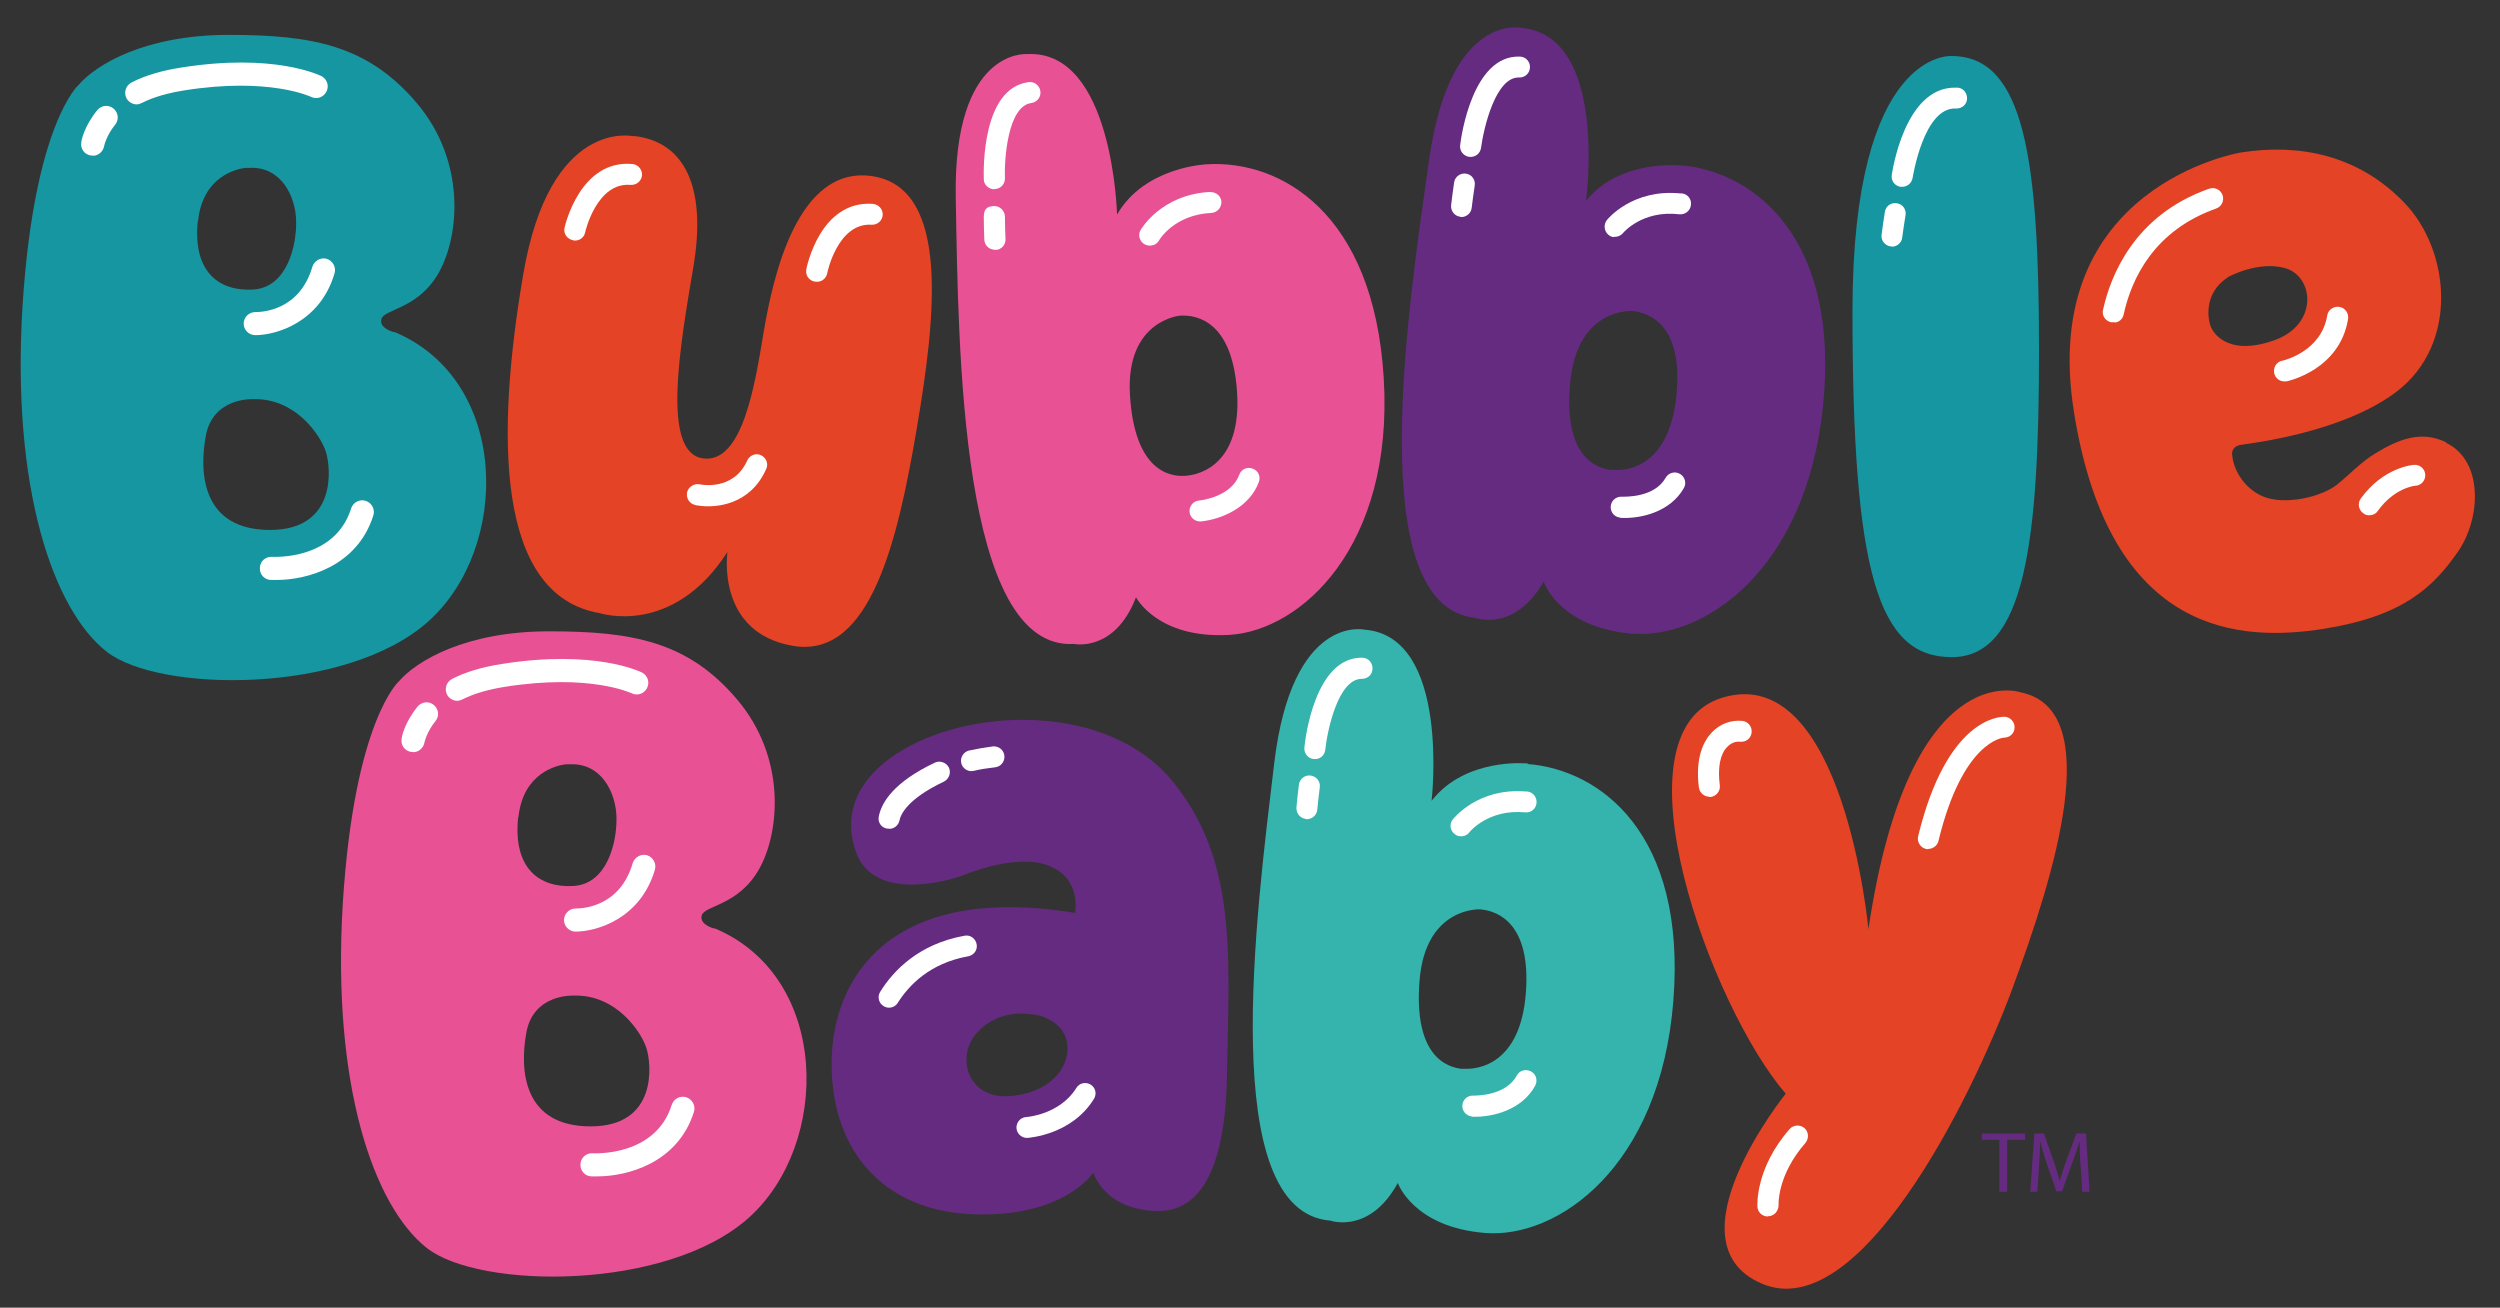
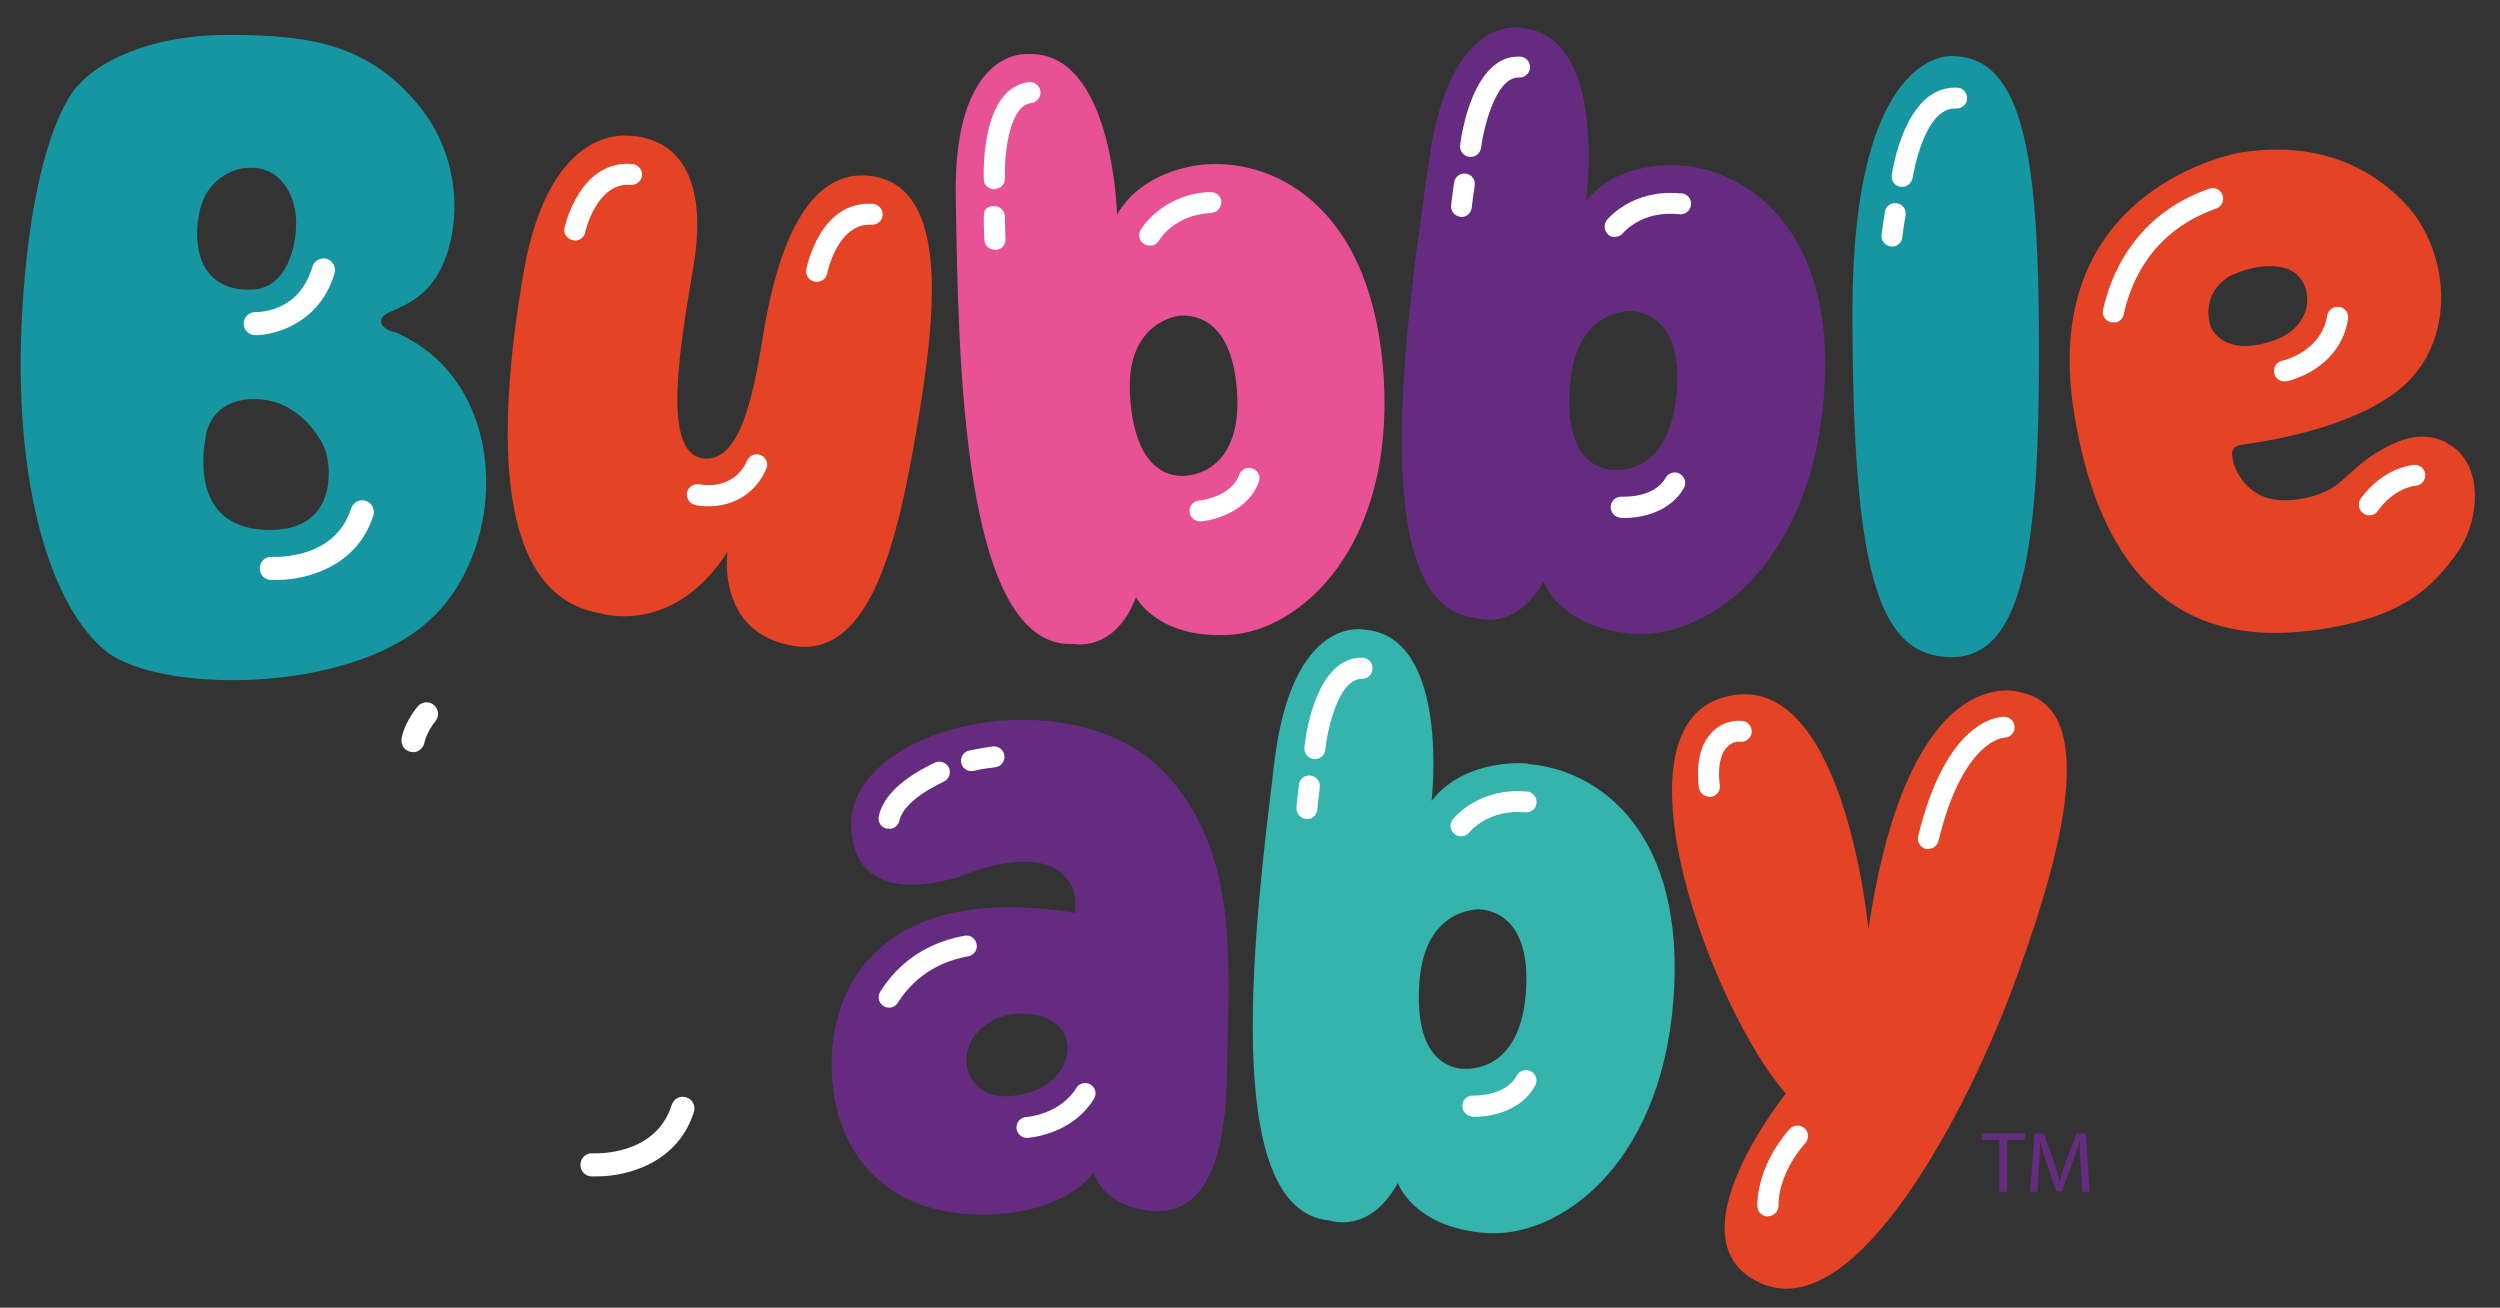
<svg xmlns="http://www.w3.org/2000/svg" version="1.1" viewBox="0 0 910 476">
  <rect x="0" y="0" width="910" height="476" fill="#333333" stroke="none" />
  <defs>
    <style>
      .cls-1 {
        fill: #34b4ac;
      }

      .cls-2 {
        fill: #fff;
      }

      .cls-3 {
        fill: #1696a1;
      }

      .cls-4 {
        fill: #e44325;
      }

      .cls-5 {
        fill: #e85295;
      }

      .cls-6 {
        fill: #652b81;
      }
    </style>
  </defs>
  <g>
    <g id="Layer_1">
      <g id="Layer_1-2" data-name="Layer_1">
        <g>
          <g>
            <path class="cls-3" d="M710.4,20.4s-36.1-2.9-36.1,92.8,9.4,126,36.1,126,31.8-41.9,31.8-111.5-5.2-107.3-31.8-107.3Z" />
            <path class="cls-2" d="M688.7,89.7h-.5c-2.1-.3-3.6-2.2-3.3-4.3.3-2.3.7-5.1,1.2-8.3.3-2.1,2.3-3.5,4.4-3.1,2.1.3,3.5,2.3,3.1,4.4-.5,3.1-.9,5.8-1.2,8.1-.2,1.9-1.9,3.3-3.8,3.3h0Z" />
            <path class="cls-2" d="M692.3,68h-.5c-2.1-.3-3.5-2.2-3.2-4.3.2-1.3,4.7-31.8,22.9-31.8s.6,0,.9,0c2.1,0,3.7,1.9,3.6,4,0,2.1-1.9,3.7-4,3.6-11.8-.6-15.7,24.9-15.8,25.2-.3,1.9-1.9,3.3-3.8,3.3h-.1Z" />
          </g>
          <g>
            <path class="cls-6" d="M612.5,60.3s-22.5-2.8-35.2,12.8c0,0,8.2-59.7-23.1-62.9,0,0-26.3-6.5-34,47.9-7.7,54.5-24.4,162.6,16.8,166.8,0,0,14.2,5.4,24.9-13.2,0,0,5.3,16.3,31.4,18.9,26.1,2.6,64.2-22.3,70.3-83.1,6.1-60.7-24.8-84.7-51.2-87.3h0ZM586.7,171.1c-6-.6-17.8-5.2-15.1-32.3,2.7-27,22.6-25.6,22.6-25.6,6.6.7,18.6,5.5,16,30.9s-17.5,27.6-23.5,26.9h0Z" />
            <path class="cls-2" d="M531.6,78.9h0c-2.1-.2-3.6-2.1-3.4-4.2.3-2.3.6-5.1,1.1-8.3.3-2.1,2.3-3.5,4.3-3.2,2.1.3,3.5,2.2,3.2,4.3-.5,3.2-.8,5.9-1.1,8.1-.2,2.1-2.1,3.6-4.2,3.4h.1Z" />
            <path class="cls-2" d="M534.8,57.1h0c-2.1-.3-3.6-2.2-3.3-4.3.4-3.4,4.6-32.8,21.7-32.2,2.1,0,3.8,1.8,3.7,3.9,0,2.1-1.8,3.8-3.9,3.7-8.7-.3-13,18.8-13.9,25.6-.3,2.1-2.1,3.5-4.2,3.3h0Z" />
            <path class="cls-2" d="M587.5,86.3c-.7,0-1.4-.3-2-.8-1.6-1.3-1.9-3.7-.6-5.4.4-.5,9.4-11.4,26.7-9.7h.6c2.1.2,3.6,2.1,3.3,4.2-.2,2.1-2.1,3.6-4.2,3.4h0c-13.5-1.6-20.4,6.7-20.5,6.8-.8,1-2.1,1.5-3.4,1.4h.1Z" />
            <path class="cls-2" d="M589.7,188.4c-2-.2-3.5-1.9-3.4-4s1.9-3.7,4-3.6c1.2,0,11.9.4,16-6.9,1-1.8,3.4-2.5,5.2-1.4,1.8,1,2.5,3.4,1.4,5.2-4.9,8.6-15.5,11.2-23,10.8h-.2Z" />
          </g>
          <g>
            <path class="cls-1" d="M556,277.9s-22.5-2.3-34.9,13.6c0,0,7-59.9-24.4-62.3,0,0-26.4-6-32.9,48.7-6.5,54.6-20.9,163.1,20.4,166.4,0,0,14.3,5.1,24.6-13.7,0,0,5.6,16.1,31.8,18.2s63.7-23.7,68.5-84.5c4.8-60.9-26.6-84.1-53-86.2v-.2ZM532.5,389.1c-6.1-.5-17.9-4.9-15.8-32,2.1-27.1,22-26.1,22-26.1,6.6.5,18.7,5.2,16.7,30.6s-16.9,27.9-23,27.4h0Z" />
            <path class="cls-2" d="M475.4,298.1h0c-2.1-.2-3.6-2-3.5-4.1.2-2.3.5-5.1.9-8.4.3-2.1,2.2-3.6,4.3-3.3,2.1.3,3.6,2.2,3.3,4.3-.4,3.2-.7,5.9-.9,8.1-.2,2.1-2,3.6-4.1,3.5h0Z" />
            <path class="cls-2" d="M478.2,276.3h0c-2.1-.2-3.6-2.1-3.4-4.2.3-3.4,3.9-32.9,21-32.7,2.1,0,3.8,1.7,3.8,3.9s-1.7,3.8-3.9,3.8c-8.7,0-12.6,19.1-13.3,25.8-.2,2.1-2,3.6-4.1,3.4h-.1Z" />
            <path class="cls-2" d="M531.5,304.4c-.7,0-1.4-.3-2-.8-1.7-1.3-2-3.7-.7-5.3.4-.5,9.2-11.6,26.5-10.2h.6c2.1.2,3.6,2.1,3.4,4.2-.2,2.1-2,3.6-4.1,3.4h0c-13.5-1.3-20.2,7.1-20.3,7.2-.8,1.1-2.1,1.6-3.3,1.5h-.1Z" />
            <path class="cls-2" d="M535.8,406.4c-2-.2-3.6-1.9-3.5-3.9,0-2.1,1.8-3.8,3.9-3.7,1.2,0,11.9.1,15.9-7.3,1-1.9,3.3-2.5,5.2-1.5s2.5,3.3,1.5,5.2c-4.7,8.7-15.2,11.5-22.8,11.3h-.2Z" />
          </g>
          <g>
            <path class="cls-5" d="M439.3,59.8s-22.6.8-32.7,18.3c0,0-1.4-60.2-32.8-58.4,0,0-27-2.3-25.9,52.7,1,55,1.7,164.5,43.1,162,0,0,14.8,3.1,22.5-17,0,0,7.8,15.2,34,13.7,26.2-1.6,59.8-32.2,56.2-93.2-3.6-60.9-37.9-79.7-64.4-78.1h0ZM431.3,173.2c-6.1.4-18.4-2.4-20-29.5s18.2-28.8,18.2-28.8c6.7-.4,19.2,2.5,20.8,28s-12.9,30-19,30.3Z" />
            <path class="cls-2" d="M362.3,90.9h0c-2.1.1-3.9-1.5-4-3.6-.1-2.3-.2-5.1-.2-8.4s1.7-3.8,3.8-3.9c2.1,0,3.8,1.7,3.9,3.8,0,3.2.1,6,.2,8.2.1,2.1-1.5,3.9-3.6,4h0Z" />
            <path class="cls-2" d="M362,68.9h0c-2.1,0-3.9-1.6-3.9-3.7-.1-3.4-.7-33.1,16.3-35.3,2.1-.3,4,1.2,4.3,3.3.3,2.1-1.2,4-3.3,4.3-8.6,1.1-9.9,20.7-9.6,27.4,0,2.1-1.5,3.8-3.6,3.9h-.2Z" />
            <path class="cls-2" d="M418.7,89.4c-.7,0-1.4-.1-2.1-.5-1.8-1-2.5-3.4-1.4-5.2.3-.5,7.5-12.7,24.8-13.8h.6c2.1,0,3.9,1.5,4,3.6,0,2.1-1.5,3.8-3.6,4h0c-13.6.6-19.1,9.9-19.1,10-.7,1.2-1.8,1.8-3.1,1.9h0Z" />
            <path class="cls-2" d="M437,189.8c-2,.1-3.8-1.4-4-3.4-.2-2.1,1.3-4,3.4-4.2,1.2-.1,11.8-1.5,14.7-9.4.7-2,2.9-3,4.9-2.2,2,.7,3,2.9,2.2,4.9-3.4,9.2-13.5,13.5-21,14.3h-.2Z" />
          </g>
          <g>
            <path class="cls-4" d="M890.4,161c-8.9-4.3-16.9-1.4-25.9,4.1-4.8,2.9-9.4,7.7-13.7,11.2-5.2,4.2-16.6,7.1-24.6,5.2-7.3-1.7-13-8.7-13.7-15.9,0,0-.6-3.1,3.3-3.7,4-.6,37-4.5,56.5-19.3,23-17.5,19.5-51.8,2.7-69-16.8-17.3-38.2-21.4-59.3-18.1,0,0-73.9,12-60.8,94.4,13.1,82.4,61.4,83.6,90.9,79,29.5-4.7,40-15.5,48.7-27.8s9.5-33.4-4.1-39.9v-.2ZM810.9,100.9s10.9-6.1,20.9-3.3c10.5,3,12.2,20.4-3.8,26.2s-21.8-1.7-23.1-4.5-3-12.5,6.1-18.4h-.1Z" />
            <path class="cls-2" d="M769.8,117.3h-1.4c-2.1-.5-3.4-2.5-2.9-4.5,2.7-12.3,11.3-34.5,38.6-44.1,2-.7,4.2.3,4.9,2.3s-.3,4.2-2.3,4.9c-22.6,8-30.8,25.4-33.7,38.6-.3,1.6-1.6,2.7-3.1,2.9h0Z" />
            <path class="cls-2" d="M832.1,138.8c-2,.3-3.9-1-4.3-3-.4-2.1.9-4.1,2.9-4.5.6-.1,14.2-3.3,16.4-16.4.3-2.1,2.3-3.5,4.4-3.2,2.1.3,3.5,2.3,3.2,4.4-3,18.4-21.5,22.5-22.3,22.7h-.3Z" />
            <path class="cls-2" d="M863,187.5c-1,.2-2,0-2.8-.7-1.7-1.2-2.1-3.6-.9-5.3,8.3-11.5,19.1-12.3,19.5-12.3,2.1-.1,3.9,1.5,4,3.6s-1.5,3.9-3.5,4c-.4,0-7.8.8-13.8,9.2-.6.9-1.5,1.4-2.5,1.5Z" />
          </g>
          <g>
            <path class="cls-4" d="M680.1,338.2s-9-97.4-53-84.3c-41.5,12.3-3.9,113.3,22.9,144.2,0,0-43.5,54.1-8.8,69.1,35.3,15.3,76.1-66.2,91.4-107.6,15.3-41.4,34-101.3,2.9-107.6,0,0-40.5-14-55.4,86.3h0Z" />
            <path class="cls-2" d="M622.2,290c-1.9,0-3.5-1.4-3.8-3.3-1.4-11.1,1.8-17.1,4.8-20.2,2.9-3,6.9-4.5,11-4.1,2.1.2,3.6,2.1,3.4,4.2-.2,2.1-2,3.6-4.2,3.4-1.7-.2-3.4.5-4.7,1.9-2.6,2.6-3.5,7.6-2.7,13.9.3,2.1-1.2,4-3.3,4.3h-.5Z" />
            <path class="cls-2" d="M701.9,309.1c-.3,0-.6,0-.9-.1-2-.5-3.3-2.6-2.8-4.6,10.4-42.8,29.4-43.5,31.4-43.5s3.8,1.8,3.7,3.9c0,2.1-1.7,3.7-3.8,3.7h0c-.5,0-15.1,1.3-23.9,37.6-.4,1.7-2,2.9-3.7,2.9h0Z" />
            <path class="cls-2" d="M643.5,442.8c-2,0-3.7-1.5-3.8-3.6,0-.6-.8-13.9,11.7-28.2,1.4-1.6,3.8-1.7,5.4-.4,1.6,1.4,1.7,3.8.4,5.4-10.4,11.9-9.8,22.5-9.8,22.6,0,2.1-1.4,3.9-3.5,4.1h-.4Z" />
          </g>
          <g>
            <path class="cls-4" d="M230.6,49.6s-30.5-7.1-40.2,50.6c-9.8,57.7-10.2,116.6,28,123,0,0,26.5,8.7,46.4-22.3,0,0-4.4,29.4,23.9,34.2s38.2-39,45-79.1c6.8-40,12.3-87-15.7-91.8-28.1-4.7-36.8,37.9-40,56.5-3.1,18.6-7.6,48.6-22.4,46.1s-8.1-40.6-3.2-69.7c4.9-29.1-3.2-45.6-21.7-47.6h0Z" />
            <path class="cls-2" d="M208.6,87.4h-.2c-2.1-.5-3.4-2.5-2.9-4.5.2-1,5.8-24.9,24.7-23.2,2.1.2,3.6,2,3.5,4.1-.2,2.1-2,3.6-4.1,3.5-12.4-1.1-16.6,17.1-16.6,17.3-.4,2-2.4,3.3-4.4,2.9h0Z" />
            <path class="cls-2" d="M296.6,102.5h-.1c-2.1-.4-3.4-2.4-3-4.5.2-1,5.1-25.1,24.2-23.8,2.1.2,3.7,1.9,3.6,4s-1.9,3.7-4,3.6c-12.4-.8-16.2,17.5-16.2,17.7-.4,2-2.3,3.4-4.4,3h-.1Z" />
            <path class="cls-2" d="M254,184c-.4,0-.7-.1-1-.2-2.1-.5-3.3-2.5-2.9-4.6.5-2,2.5-3.3,4.6-2.9.5.1,12.3,2.5,17.3-8.7.9-1.9,3.1-2.8,5-1.9,1.9.9,2.8,3.1,1.9,5-5.7,13-18.2,14.4-24.9,13.3h0Z" />
          </g>
          <g>
            <path class="cls-6" d="M426.9,284.5c-23.7-29.1-74.9-27.2-100.9-9.9-26,17.3-12.9,38.8-12.9,38.8,9.4,15.4,37,5.4,37,5.4,0,0,19.4-8.5,31.6-3.7,12.2,4.7,9.6,17.2,9.6,17.2-67.4-11-88.6,23.7-88.6,55s18.7,53.6,51.7,54.7c33,1.2,43.5-15.1,43.5-15.1,4.4,10.5,14.6,13.9,23.7,13.9s24.2-5.1,25-48.9c.8-43.7,3.9-78.5-19.7-107.4h0ZM367.4,399c-15.2,1.1-19.8-14.5-11.6-23.3,8.2-8.8,19.3-6.5,19.3-6.5,4.1,0,12.5,3.1,13.4,10.9,1,8.1-5.9,17.8-21.2,18.9h.1Z" />
            <path class="cls-2" d="M353.6,280.7c-1.7,0-3.3-1.2-3.7-2.9-.5-2,.8-4.1,2.8-4.6,2.8-.6,5.7-1.1,8.7-1.5,2.1-.2,4,1.3,4.2,3.4s-1.3,4-3.4,4.2c-2.7.3-5.3.7-7.8,1.3-.3,0-.6.1-.9.1h0Z" />
            <path class="cls-2" d="M323.6,301.6h-.8c-2.1-.4-3.4-2.4-2.9-4.5,1-5,5.4-12.4,20.4-19.5,1.9-.9,4.2,0,5.1,1.8.9,1.9,0,4.2-1.8,5.1-13.3,6.3-15.8,12-16.2,14.2-.4,1.8-2,3-3.7,3h-.1Z" />
            <path class="cls-2" d="M323.6,366.8c-.7,0-1.4-.2-2-.6-1.8-1.1-2.3-3.5-1.2-5.2,4.8-7.7,14-17.4,30.7-20.4,2.1-.4,4,1,4.4,3.1s-1,4-3.1,4.4c-14,2.5-21.6,10.6-25.6,16.9-.7,1.2-2,1.8-3.2,1.8h0Z" />
            <path class="cls-2" d="M373.8,414.2c-2,0-3.7-1.6-3.8-3.6-.1-2.1,1.5-3.9,3.6-4,.2,0,12.2-.9,18.2-10.6,1.1-1.8,3.4-2.3,5.2-1.2,1.8,1.1,2.3,3.4,1.2,5.2-8.1,13.1-23.5,14.1-24.2,14.2h-.2Z" />
          </g>
          <g>
-             <path class="cls-5" d="M260,338s-5.4-1.3-4.6-4.7c.9-3.8,13.4-3.5,21-17.1,7.6-13.7,9.7-40.6-8.1-61.6-17.8-21-37.9-24.8-68.4-24.8s-48.3,10.8-54.7,18.2c0,0-16.2,14.2-20.4,80.5-4.1,66.4,11.2,110.6,30.6,125.8,19.1,15,87.2,15.7,117.1-11s29.9-87.7-12.4-105.4h-.1ZM188.7,297.5c1.7-16.3,14.1-18.9,17.2-19.3-8.7.4.7,0,.7,0h-.7,1.6c11.5-.5,16.7,10.4,16.9,19.3.2,9-3.3,24.3-15.7,25-12.4.7-22-6.4-20.1-25h.1ZM215,410c-24.3,0-26-20-23.4-34.2s17.2-13.4,17.2-13.4c15.5-.5,24.6,13.2,26.5,19.1s4.1,28.5-20.3,28.5h0Z" />
-             <path class="cls-2" d="M166.5,255.1c-1.5,0-3-.8-3.8-2.3-1-2.1-.2-4.6,1.9-5.7,4.9-2.5,10.9-4.3,18-5.4,33.9-5.4,50.4,2.8,51.1,3.1,2.1,1.1,2.9,3.6,1.8,5.7s-3.6,2.9-5.7,1.8c-.1,0-15.1-7.2-46-2.3-6.2,1-11.4,2.5-15.5,4.6-.6.3-1.3.5-1.9.5h.1Z" />
            <path class="cls-2" d="M150.3,273.7h-.7c-2.3-.4-3.8-2.5-3.4-4.8,0-.6,1-5.8,5.8-11.7,1.5-1.8,4.1-2.1,5.9-.6,1.8,1.5,2.1,4.1.6,5.9-3.3,4.1-4,7.8-4,7.8-.4,2-2.1,3.5-4.1,3.5h-.1Z" />
-             <path class="cls-2" d="M209.5,339.1c-2.3,0-4.2-1.9-4.2-4.2s1.9-4.2,4.2-4.2,16.1-.4,20.8-16.5c.7-2.2,3-3.5,5.2-2.9,2.2.7,3.5,3,2.9,5.2-5.2,17.9-21.2,22.6-28.9,22.6Z" />
            <path class="cls-2" d="M217.3,428.2h-2.1c-2.3-.1-4.1-2.1-3.9-4.5.1-2.3,2.1-4.1,4.5-3.9,1,0,22.8,1.1,28.7-17.6.7-2.2,3-3.5,5.3-2.8,2.2.7,3.5,3.1,2.8,5.3-5.9,18.8-24.5,23.5-35.1,23.5h-.2Z" />
          </g>
          <g>
            <path class="cls-3" d="M143.4,120.9s-5.4-1.3-4.6-4.7c.9-3.8,13.4-3.5,21-17.1,7.6-13.7,9.7-40.6-8.1-61.6S113.8,12.7,83.3,12.7s-48.3,10.8-54.7,18.2c0,0-16.2,14.2-20.4,80.5-4.1,66.4,11.2,110.6,30.6,125.8,19.1,15,87.2,15.7,117.1-11,29.9-26.7,29.9-87.7-12.4-105.4h0ZM72.1,80.4c1.7-16.3,14.1-18.9,17.2-19.3-8.7.4.7,0,.7,0h-.7,1.6c11.5-.5,16.7,10.4,16.9,19.3.2,9-3.3,24.3-15.7,25-12.4.7-22-6.4-20.1-25h0ZM98.3,192.9c-24.3,0-26-20-23.4-34.2s17.2-13.4,17.2-13.4c15.5-.5,24.6,13.2,26.5,19.1,1.9,5.9,4.1,28.5-20.3,28.5h0Z" />
-             <path class="cls-2" d="M49.8,38c-1.5,0-3-.8-3.8-2.3-1-2.1-.2-4.6,1.9-5.7,4.9-2.5,10.9-4.3,18-5.4,33.9-5.4,50.4,2.8,51.1,3.1,2.1,1.1,2.9,3.6,1.8,5.7-1.1,2.1-3.6,2.9-5.7,1.8-.1,0-15.1-7.2-46-2.3-6.2,1-11.4,2.5-15.5,4.6-.6.3-1.3.5-1.9.5h0Z" />
-             <path class="cls-2" d="M33.7,56.6h-.7c-2.3-.4-3.8-2.5-3.4-4.8,0-.6,1-5.8,5.8-11.7,1.5-1.8,4.1-2.1,5.9-.6s2.1,4.1.6,5.9c-3.3,4.1-4,7.8-4,7.8-.4,2-2.1,3.5-4.1,3.5h-.1Z" />
+             <path class="cls-2" d="M49.8,38h0Z" />
            <path class="cls-2" d="M92.9,122c-2.3,0-4.2-1.9-4.2-4.2s1.9-4.2,4.2-4.2,16.1-.4,20.8-16.5c.7-2.2,3-3.5,5.2-2.9,2.2.7,3.5,3,2.9,5.2-5.2,17.9-21.2,22.6-28.9,22.6h0Z" />
            <path class="cls-2" d="M100.6,211.1h-2.1c-2.3-.1-4.1-2.1-3.9-4.5.1-2.3,2.1-4.1,4.5-3.9,1,0,22.8,1.1,28.7-17.6.7-2.2,3-3.5,5.3-2.8,2.2.7,3.5,3.1,2.8,5.3-5.9,18.8-24.5,23.5-35.1,23.5h-.2Z" />
          </g>
          <g>
            <path class="cls-6" d="M727.8,414.9h-6.4v-2.3h15.7v2.3h-6.5v18.9h-2.8v-18.9Z" />
            <path class="cls-6" d="M757.3,424.5c-.2-3-.3-6.5-.3-9.2h0c-.8,2.5-1.6,5.1-2.7,8l-3.7,10.3h-2.1l-3.5-10.1c-1-3-1.8-5.7-2.4-8.2h0c0,2.6-.2,6.2-.4,9.4l-.6,9.1h-2.6l1.5-21.2h3.5l3.6,10.3c.9,2.6,1.6,4.9,2.1,7.1h0c.6-2.1,1.3-4.5,2.3-7.1l3.8-10.3h3.5l1.3,21.2h-2.7l-.5-9.3h0Z" />
          </g>
        </g>
      </g>
    </g>
  </g>
</svg>